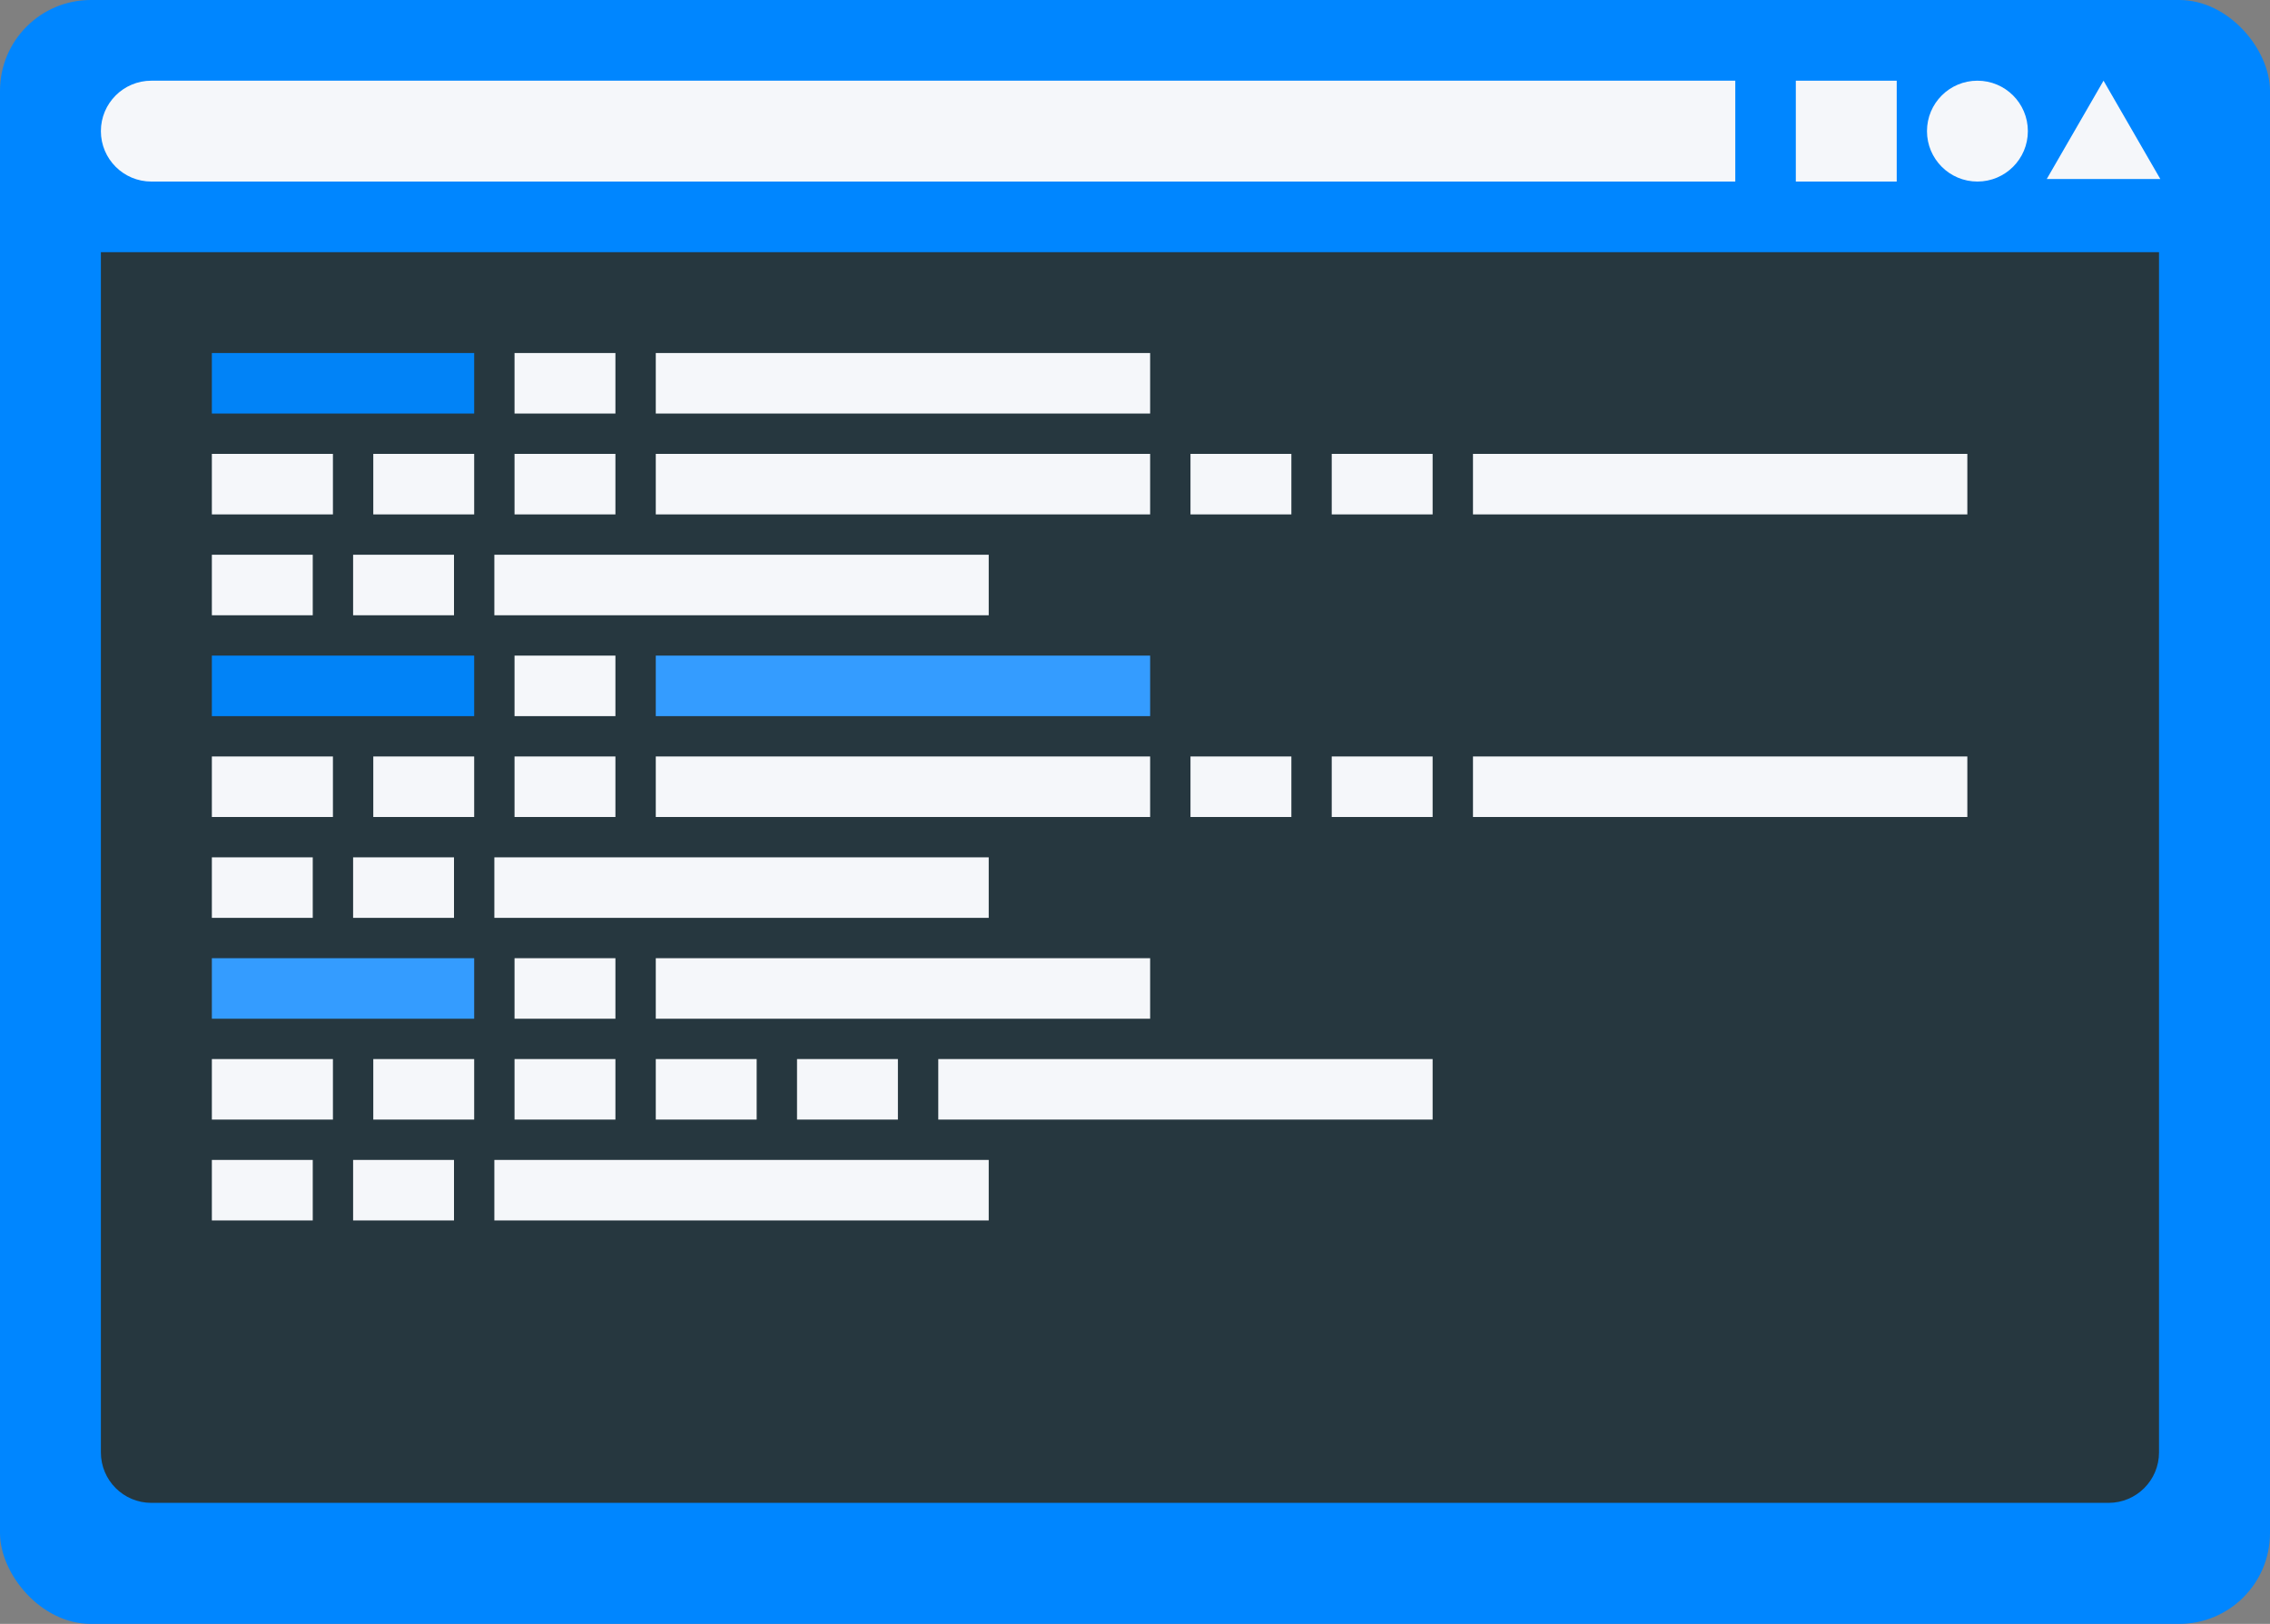
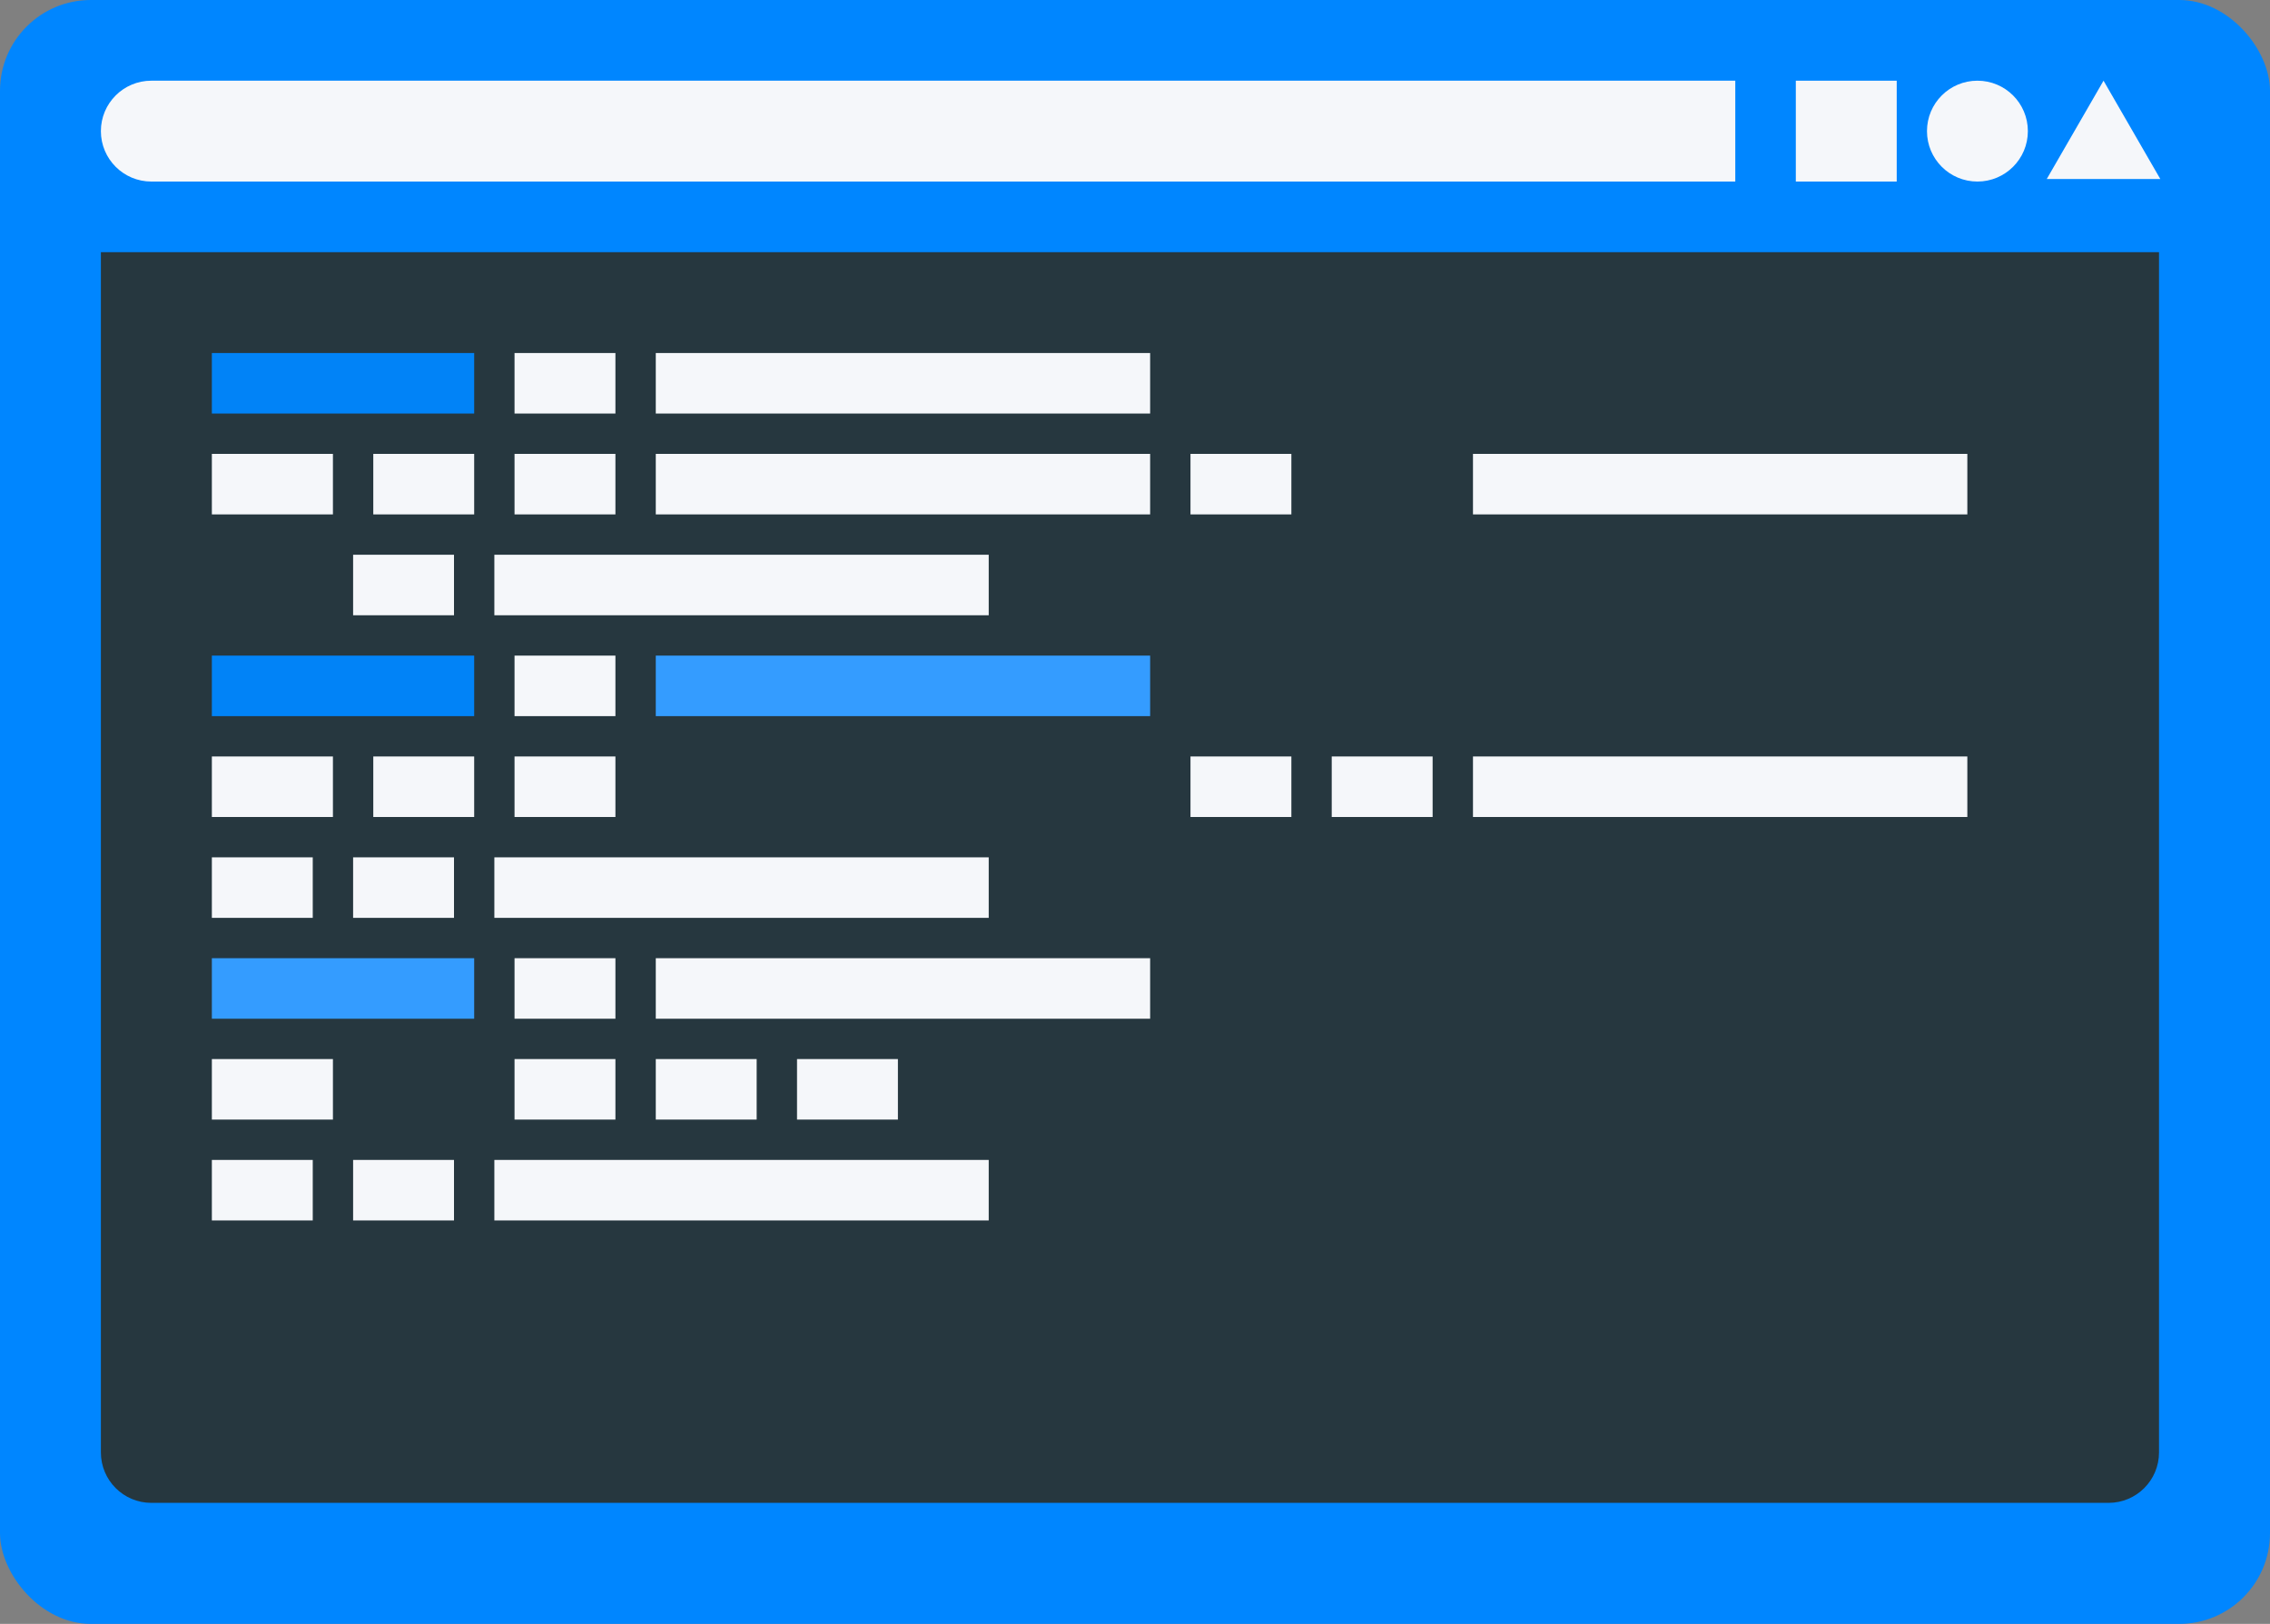
<svg xmlns="http://www.w3.org/2000/svg" width="225" height="161" viewBox="0 0 225 161" fill="none">
  <rect x="0" y="0" width="225" height="161" fill="#808080" stroke="none" />
  <rect width="225" height="161" rx="9" fill="#0086FF" />
  <path d="M10 25H214V144C214 146.761 211.761 149 209 149H15C12.239 149 10 146.761 10 144V25Z" fill="#26373F" />
  <circle cx="196" cy="13" r="5" fill="#F5F7FA" />
  <path d="M10 13C10 10.239 12.239 8 15 8H172V18H15C12.239 18 10 15.761 10 13Z" fill="#F5F7FA" />
  <rect x="178" y="8" width="10" height="10" fill="#F5F7FA" />
  <path d="M208.5 8L214.129 17.75H202.871L208.5 8Z" fill="#F5F7FA" />
  <rect x="21" y="35" width="26" height="6" fill="#0086FF" fill-opacity="0.96" />
  <rect x="21" y="65" width="26" height="6" fill="#0086FF" fill-opacity="0.96" />
  <rect x="21" y="95" width="26" height="6" fill="#349CFF" />
  <rect x="51" y="35" width="10" height="6" fill="#F5F7FA" />
  <rect x="51" y="65" width="10" height="6" fill="#F5F7FA" />
  <rect x="51" y="95" width="10" height="6" fill="#F5F7FA" />
  <rect x="51" y="45" width="10" height="6" fill="#F5F7FA" />
  <rect x="51" y="75" width="10" height="6" fill="#F5F7FA" />
  <rect x="51" y="105" width="10" height="6" fill="#F5F7FA" />
  <rect x="35" y="55" width="10" height="6" fill="#F5F7FA" />
  <rect x="35" y="85" width="10" height="6" fill="#F5F7FA" />
  <rect x="35" y="115" width="10" height="6" fill="#F5F7FA" />
-   <rect x="132" y="45" width="10" height="6" fill="#F5F7FA" />
  <rect x="132" y="75" width="10" height="6" fill="#F5F7FA" />
  <rect x="79" y="105" width="10" height="6" fill="#F5F7FA" />
  <rect x="37" y="45" width="10" height="6" fill="#F5F7FA" />
  <rect x="37" y="75" width="10" height="6" fill="#F5F7FA" />
-   <rect x="37" y="105" width="10" height="6" fill="#F5F7FA" />
-   <rect x="21" y="55" width="10" height="6" fill="#F5F7FA" />
  <rect x="21" y="85" width="10" height="6" fill="#F5F7FA" />
  <rect x="21" y="115" width="10" height="6" fill="#F5F7FA" />
  <rect x="118" y="45" width="10" height="6" fill="#F5F7FA" />
  <rect x="118" y="75" width="10" height="6" fill="#F5F7FA" />
  <rect x="65" y="105" width="10" height="6" fill="#F5F7FA" />
  <rect x="21" y="45" width="12" height="6" fill="#F5F7FA" />
  <rect x="21" y="75" width="12" height="6" fill="#F5F7FA" />
  <rect x="21" y="105" width="12" height="6" fill="#F5F7FA" />
  <rect x="65" y="35" width="49" height="6" fill="#F5F7FA" />
  <rect x="65" y="65" width="49" height="6" fill="#349CFF" />
  <rect x="65" y="95" width="49" height="6" fill="#F5F7FA" />
  <rect x="65" y="45" width="49" height="6" fill="#F5F7FA" />
-   <rect x="65" y="75" width="49" height="6" fill="#F5F7FA" />
  <rect x="49" y="55" width="49" height="6" fill="#F5F7FA" />
  <rect x="49" y="85" width="49" height="6" fill="#F5F7FA" />
  <rect x="49" y="115" width="49" height="6" fill="#F5F7FA" />
  <rect x="146" y="45" width="49" height="6" fill="#F5F7FA" />
  <rect x="146" y="75" width="49" height="6" fill="#F5F7FA" />
-   <rect x="93" y="105" width="49" height="6" fill="#F5F7FA" />
</svg>